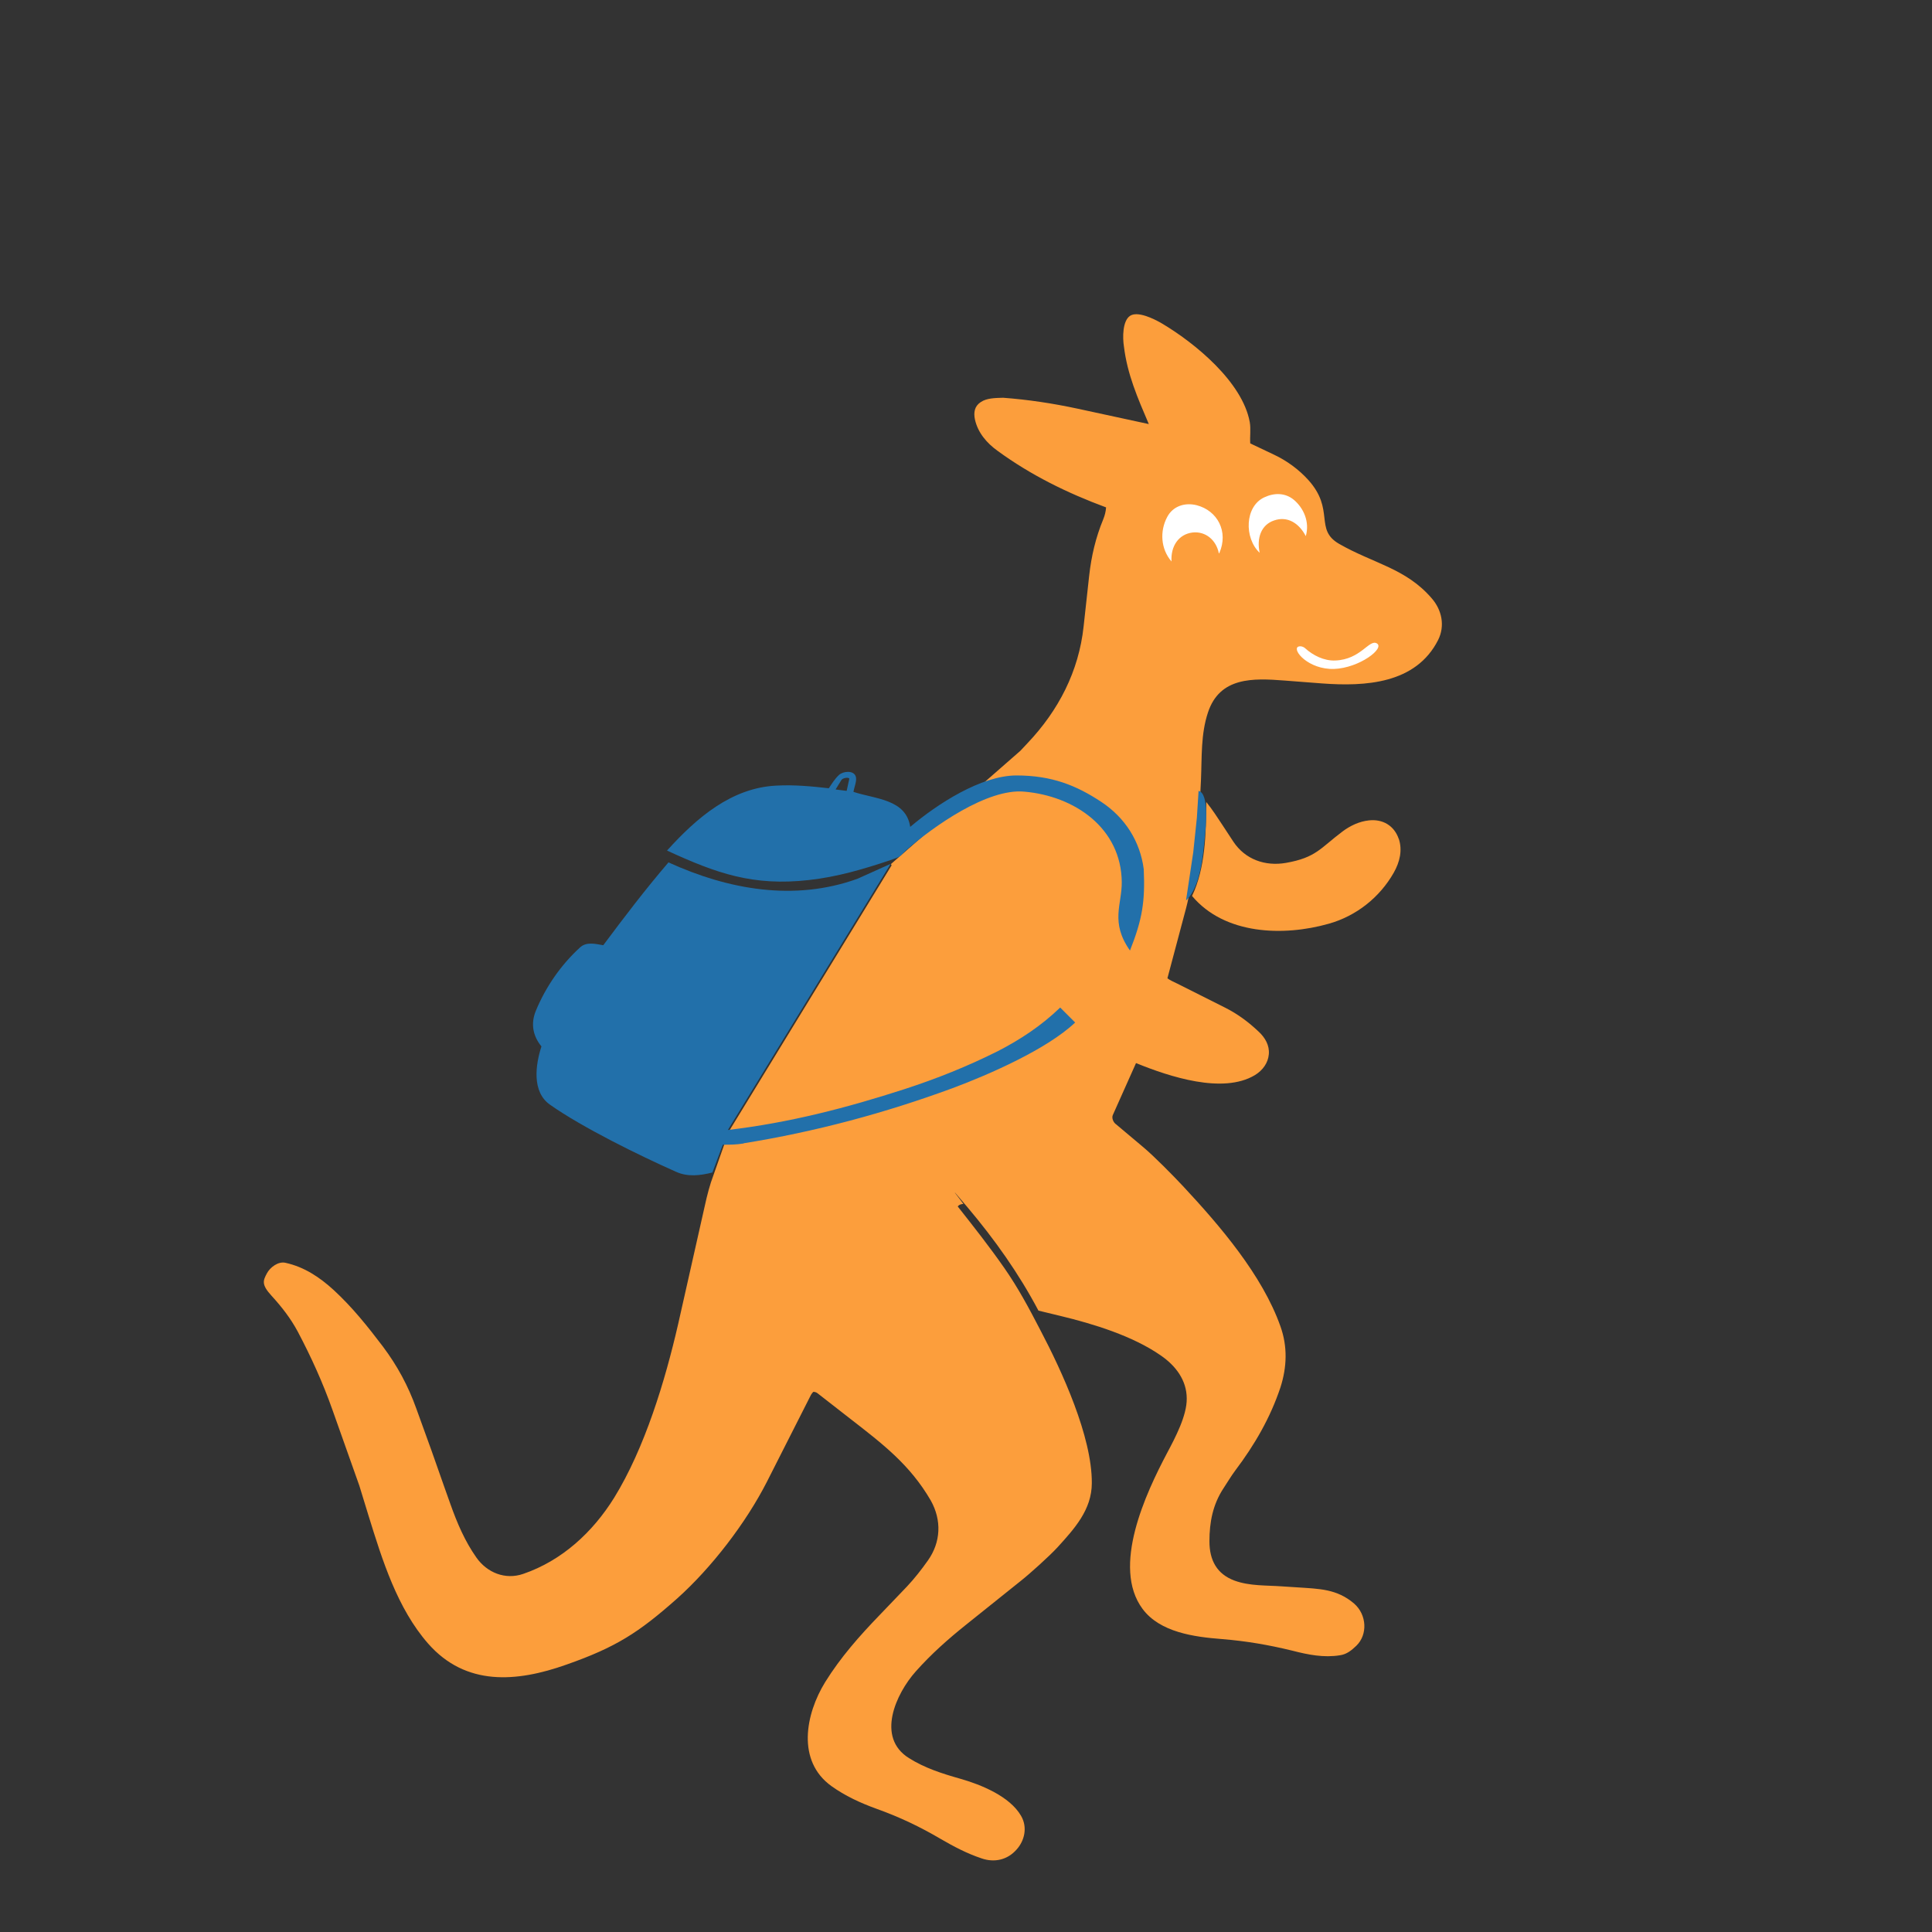
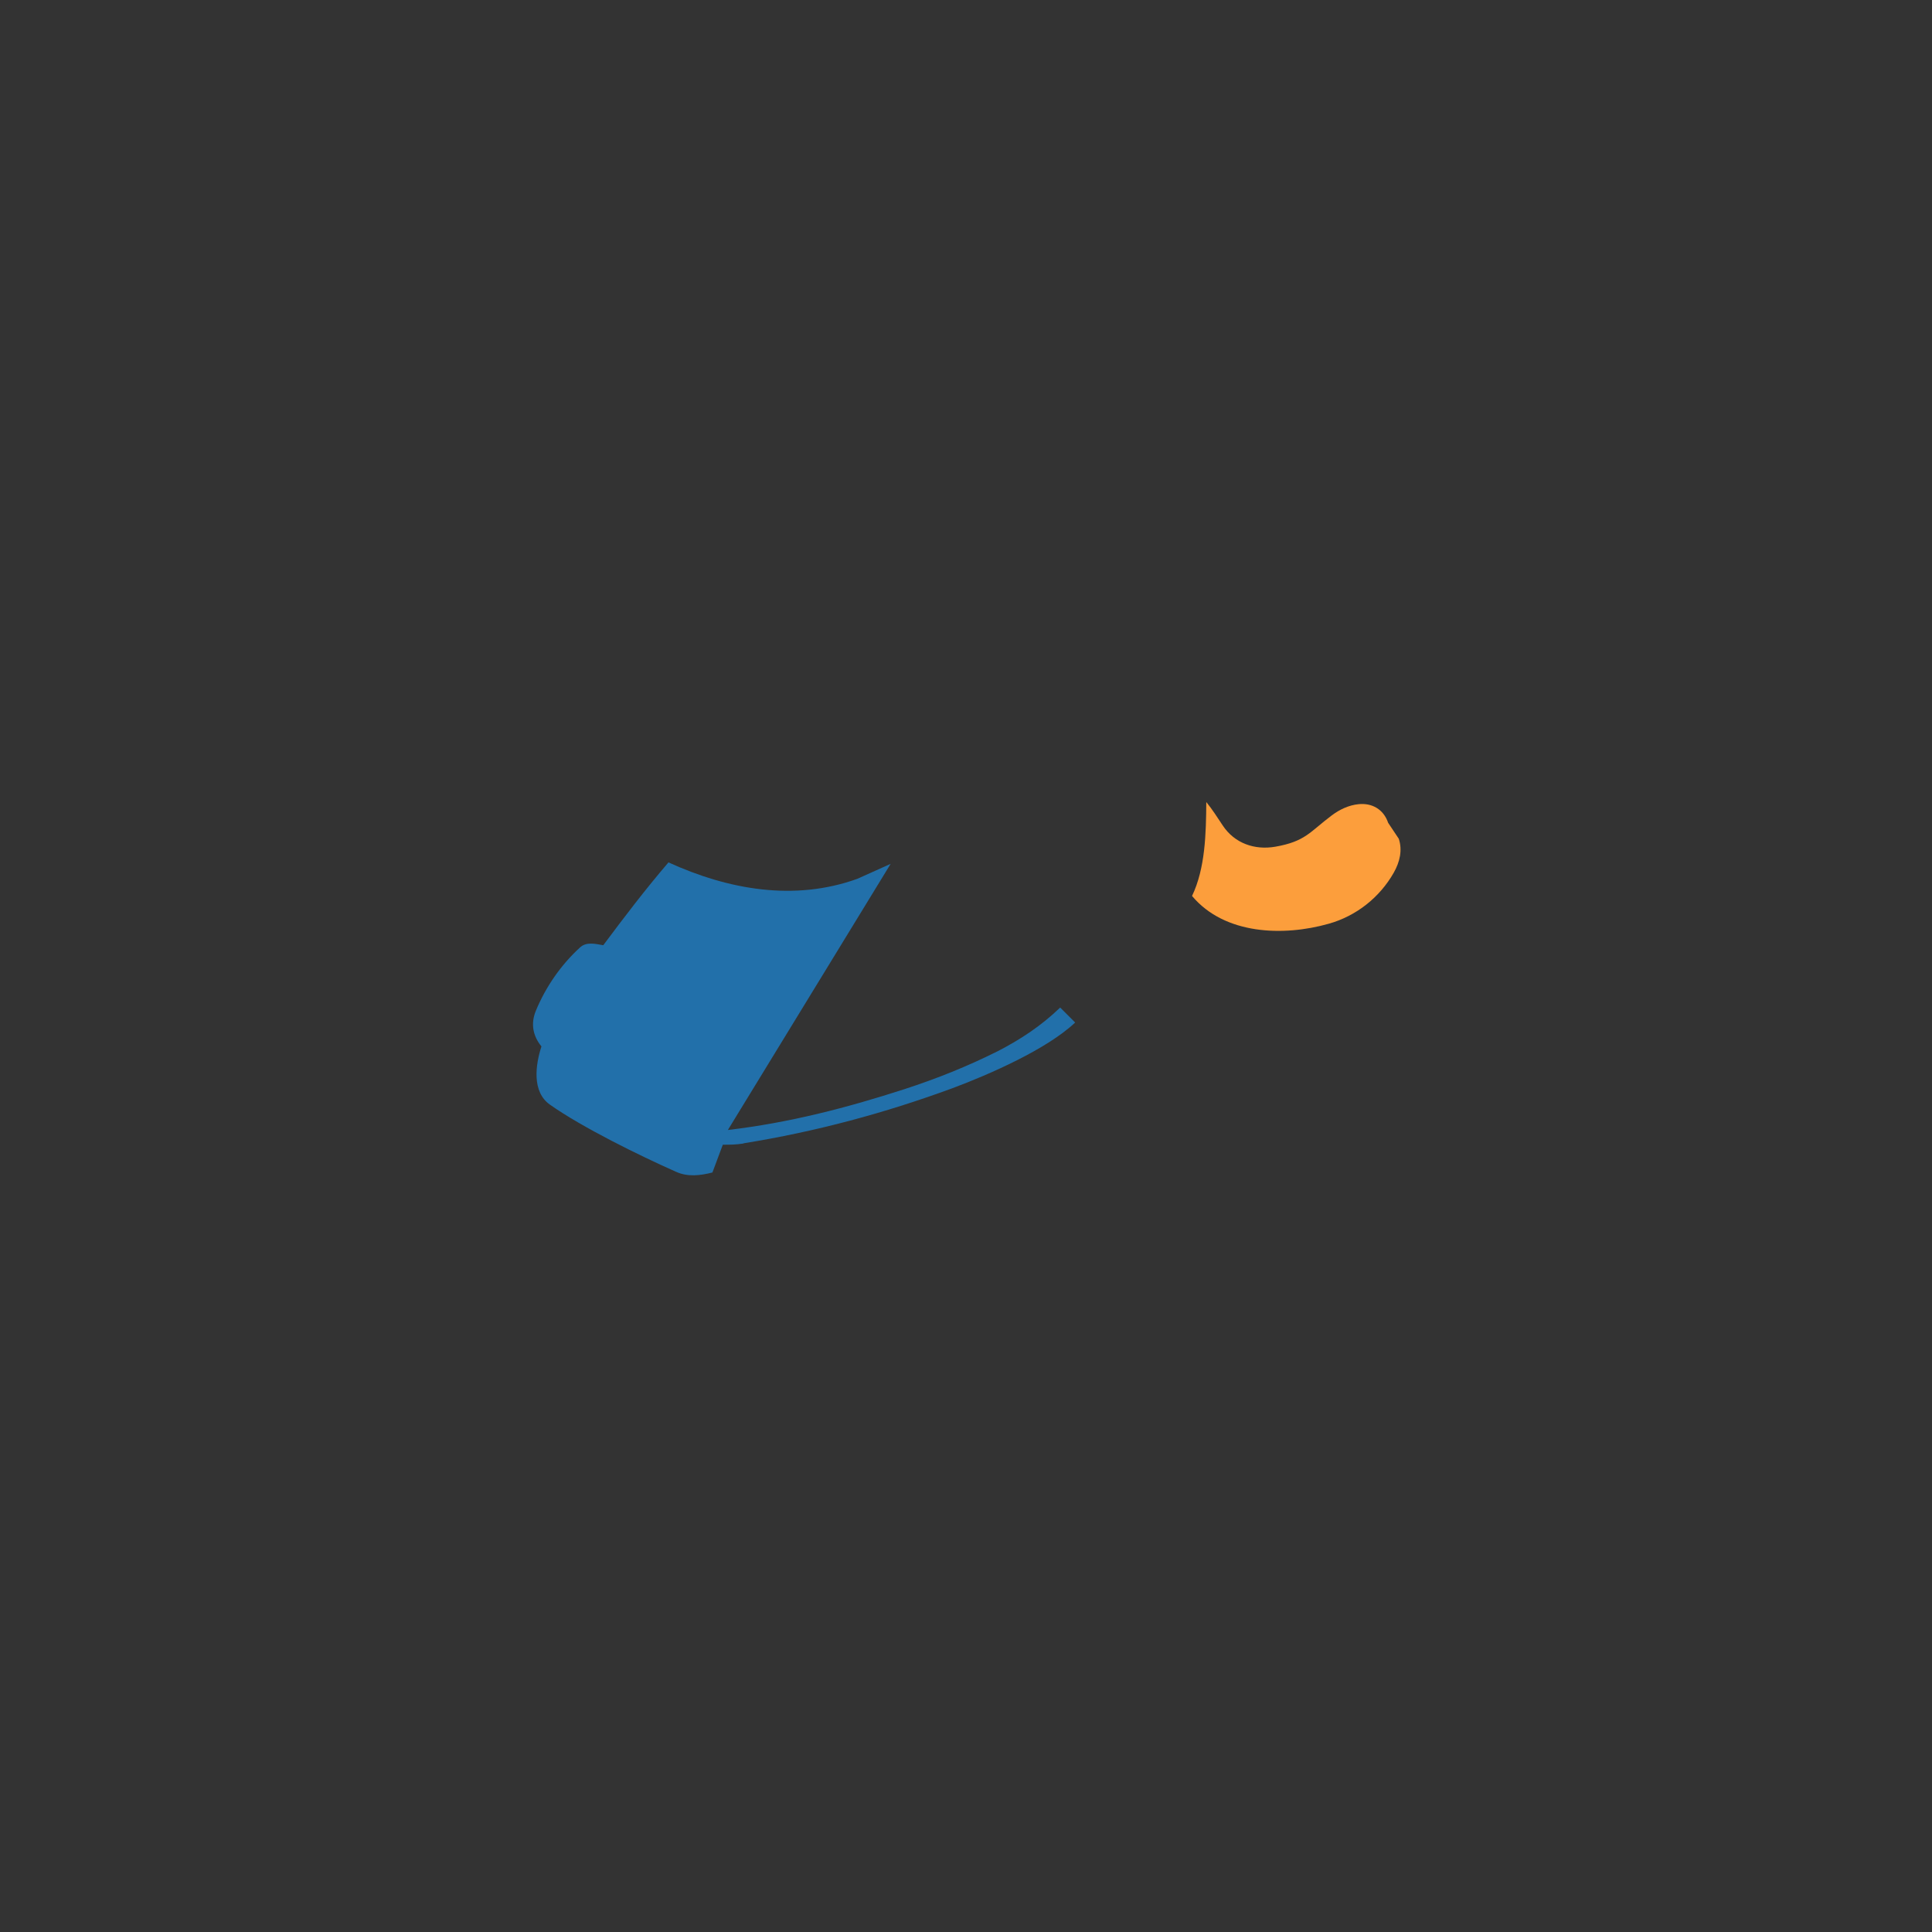
<svg xmlns="http://www.w3.org/2000/svg" id="Ebene_1" version="1.1" viewBox="0 0 800 800">
  <rect x="0" y="0" width="800" height="800" fill="#333333" stroke="none" />
  <defs>
    <style>
      .st0 {
        fill: #fc9e3c;
      }

      .st1 {
        fill: #2270aa;
      }

      .st2 {
        fill: #fff;
        stroke: #000;
        stroke-miterlimit: 10;
      }
    </style>
  </defs>
  <g>
-     <ellipse class="st2" cx="551.1" cy="266.3" rx="27.9" ry="12.7" />
-     <ellipse class="st2" cx="505.9" cy="219" rx="39.9" ry="22" />
-     <path class="st0" d="M368.9,357.8l53.6-46.9,3-3.2c12.8-13.5,21.2-29.7,23.2-48.3l2.3-21c.9-8.1,2.7-15.8,5.8-23.3.7-1.7,1.1-3.4,1.2-5-16.2-6-31.2-13.4-44.9-23.4-4.6-3.3-8.2-7.6-9.4-13-.6-2.9-.2-5.5,2.4-7.2,2.5-1.7,6-1.7,9.3-1.8,10.5.8,20.4,2.3,30.7,4.5l29.6,6.4c-4.7-11-8.9-20.6-10.3-32.1-.6-3.7-.6-10.6,2.5-12.7,3.1-2.1,9.7,1.1,13,3,13.9,8.2,33.6,24.4,36.6,41,.5,2.8,0,6,.2,8.8l9.9,4.7c5.3,2.5,10.2,6.1,14.1,10.4,11.2,12.4,2.4,20.5,12.8,26.5,14.3,8.2,27.6,10.1,38.3,22.5,4.3,4.9,5.6,11.5,2.7,17.3-9.2,18.2-30.2,19.3-48,18l-15.6-1.2c-12.9-1-26.8-1.6-31.7,13.2-3,9-2.5,18.4-2.9,27.9l-.5,10.1c-.5,10.9-2.9,32.5-5.6,42.8l-7.8,29.3c1.2.9,2.7,1.5,4.1,2.2l19.7,9.9c5.2,2.6,9.8,6,14,10,2.7,2.5,4.5,5.7,4.2,9.3-.3,3.6-2.5,6.7-5.8,8.7-13.2,7.9-35.2.7-49.2-5l-9.6,21.5c-.6,1.3.3,3.2,1.4,3.9l11.3,9.5c4.4,3.7,12.2,11.6,16.4,16.1,15.2,16.3,32.8,36.8,40.3,58,3,8.4,2.7,16.9,0,25.3-4.2,12.6-10.7,23.8-18.7,34.4-1.8,2.4-3.3,5-4.9,7.4-4.4,6.7-5.8,14-5.8,21.9s3.1,13.6,10.4,16.3c6.3,2.3,13.2,1.9,19.9,2.4l6.2.4c8.9.6,16.3.6,23.4,6.7,5.3,4.6,5.7,12.9.9,17.5-1.9,1.8-3.9,3.5-6.7,3.9-6.7,1.1-13.2-.2-19.8-1.9-9.8-2.4-19.2-4-29.2-4.8-11.5-.9-25.6-2.8-32.8-12.5-12.9-17.4,1.3-47.8,10.2-64.6,3.4-6.4,8.2-15.5,8.1-22.5,0-7.6-4.6-13.6-10.7-17.8-11.6-8.1-27.9-13.1-41.6-16.4l-9.1-2.2c-8.2-15.5-18.1-29.4-29.3-42.7s-1.3-1.2-1.8-1.4-2,.3-2.3,1c6.7,8.5,13.1,16.6,19.3,25.5,5.7,8.2,10.2,16.6,14.8,25.5,9.1,17.3,21.5,44.3,21.4,63.5,0,11.1-7.3,19-14.2,26.6-3.2,3.5-11.4,10.9-15.2,13.9l-22.6,18.1c-7.5,6-14.5,12.2-20.9,19.4-8.3,9.3-16.5,27.4-2.8,35.9,6.5,4.1,13.7,6.4,21.1,8.5,8.8,2.5,20.6,7.3,25.3,15.4,2.8,4.8,1.4,10.4-1.9,14-3.7,4.2-9.1,5.5-14.5,3.6-6-2-11.5-4.9-17-8.1-8.5-5-16.9-9-26.4-12.4-6.9-2.5-13.1-5.4-18.7-9.4-14.5-10.4-10.8-29.8-2.6-43.1,6.4-10.3,14.2-19.1,22.5-27.7l11.3-11.8c3.2-3.4,6-7,8.7-10.8,5.4-7.6,5.8-16.7,1.2-24.9-8.6-14.8-19.9-23.4-33.3-33.8l-13.6-10.6c-.4-.4-1.6-.7-1.8-.5s-.7.8-.9,1.2l-18.2,35.9c-8.7,17.1-23,35.7-37.2,48.4-16,14.2-25.4,20.2-45.9,27.4-20.6,7.3-41.6,9-57.2-8.7-12.8-14.6-19-34.6-24.7-53l-3.8-12.4-11.1-31.3c-4-11.3-8.8-21.9-14.4-32.5-3-5.6-6.7-10.3-10.9-14.9s-3.5-6.2-1.9-9.2c1.3-2.5,4.7-5.1,7.7-4.4,7.8,1.7,14.2,6,20,11.3,7.7,7.1,14,15,20.3,23.3,6,8,10.5,16.3,13.9,25.8l6.4,17.7,5.1,14.5,2.6,7.3c2.8,7.9,6,15.4,10.8,22.2,4.4,6.2,11.9,9.3,19.4,6.7,16-5.5,28.7-17.2,37.6-31.5,12.7-20.6,21.1-48.4,26.5-71.9l11-48.8c1-4.6,2.1-8.9,3.7-13.1l6.3-17.9,67.4-110.2-.3-.5ZM540.7,222c1.7-5.9-.9-11.6-4.9-15-3.6-3-8.1-3-12.2-1.1-8.2,3.7-8.5,16.9-2,23-1.3-6.1.6-11.6,6-13.4,5.5-1.9,10.3,1.1,13.1,6.5h0ZM504.9,229c3.9-8.9-.8-17.6-9.4-19.8-4.8-1.2-9.8.3-12.2,4.9-3.1,5.8-2.7,13.2,1.8,18.4-.4-6.4,3-11.3,8.7-12,5.4-.6,9.8,3.1,10.9,8.6h.2ZM552.4,277c10.5-.4,21.2-8.6,17.7-10.6-3.2-1.8-6.6,6.7-17.2,7.1-4.6.2-9.2-2.1-12.5-5.1-.8-.7-2-1-2.9-.6-2.5,1.4,4.3,9.5,14.9,9.2Z" />
-     <path class="st0" d="M579.2,347.3c1.6,4.8.4,9.7-2.1,14.1-5.8,10.2-15.5,17.9-26.9,21.1-18.7,5.3-43.1,4.6-56.6-11.5,5.5-11.5,5.8-25.9,5.9-38.9,2.6,3.2,4.6,6.4,6.8,9.7l4.4,6.7c4.9,7.4,13.2,10.3,21.8,8.8,12.5-2.2,14.2-6.1,23.4-13,3.2-2.4,7-4.2,11-4.6,5.6-.6,10.4,2.1,12.3,7.7h0Z" />
+     <path class="st0" d="M579.2,347.3c1.6,4.8.4,9.7-2.1,14.1-5.8,10.2-15.5,17.9-26.9,21.1-18.7,5.3-43.1,4.6-56.6-11.5,5.5-11.5,5.8-25.9,5.9-38.9,2.6,3.2,4.6,6.4,6.8,9.7c4.9,7.4,13.2,10.3,21.8,8.8,12.5-2.2,14.2-6.1,23.4-13,3.2-2.4,7-4.2,11-4.6,5.6-.6,10.4,2.1,12.3,7.7h0Z" />
  </g>
  <g>
    <path class="st1" d="M307.9,473.5c-3.3.5-5.5.5-8.6.5l-4.3,11.5c-5.1,1.3-10.3,1.9-15.1-.3-15.1-6.7-38.9-18.4-52.2-27.8-7.5-5.3-6-16.4-3.5-24.1-3.6-4.4-4.5-9.5-2.3-14.8,4.1-9.9,10.4-19,18.3-26.2,2.6-2.4,6.2-1.5,9.6-.9,8.8-11.8,17.4-23.1,27-34.3,24.8,11.3,52.1,16.2,78.2,6.8l13.8-6.2-67.4,110.2c25.5-3,49.3-9.2,73.1-16.9,13.5-4.4,26-9.4,38.6-15.7,9.5-4.9,18-10.5,25.9-18.1l6.2,6.2c-11.6,11-35.5,21.5-50.8,27.2-28,10.3-56.6,18-86.4,22.8h-.1Z" />
-     <path class="st1" d="M464.5,365.3c-.2-22.4-19.5-35.7-40.4-37.5-15.2-1.4-37.5,14.3-48.9,24.3-3,2.7-1.4,2.3-6.6,4.1-11.1,3.7-21.9,6.9-33.6,8.2-23.1,2.6-38.2-2.7-58.8-12.2,12.3-13.6,26.7-26,45.3-26.9,7.4-.4,14.5.3,21.7,1.1,1.3-2,2.5-3.9,4.2-5.5s6-2,6.9.5c.7,1.7-.6,4.5-.9,6.5,9.1,3,21.8,3,23.5,14.5,11.2-9.5,29.4-21.3,44-21.3s24.8,4.1,35.2,11c9.8,6.5,16,16.3,17.5,27.8.6,13.5-.6,20.8-5.7,33.7-8.3-11.8-3.3-19.1-3.4-28.4h0ZM350.6,327.4l1.1-5c-.5-.7-2.9-.2-3.3.6l-2.4,3.9,4.7.6h-.1Z" />
-     <path class="st1" d="M498.9,346.5c-.8,7.7-1.7,20.6-7.8,26.4l3-20,1.5-14.3.7-11.1c4.6,1,2.9,15.9,2.6,18.9h0Z" />
  </g>
</svg>